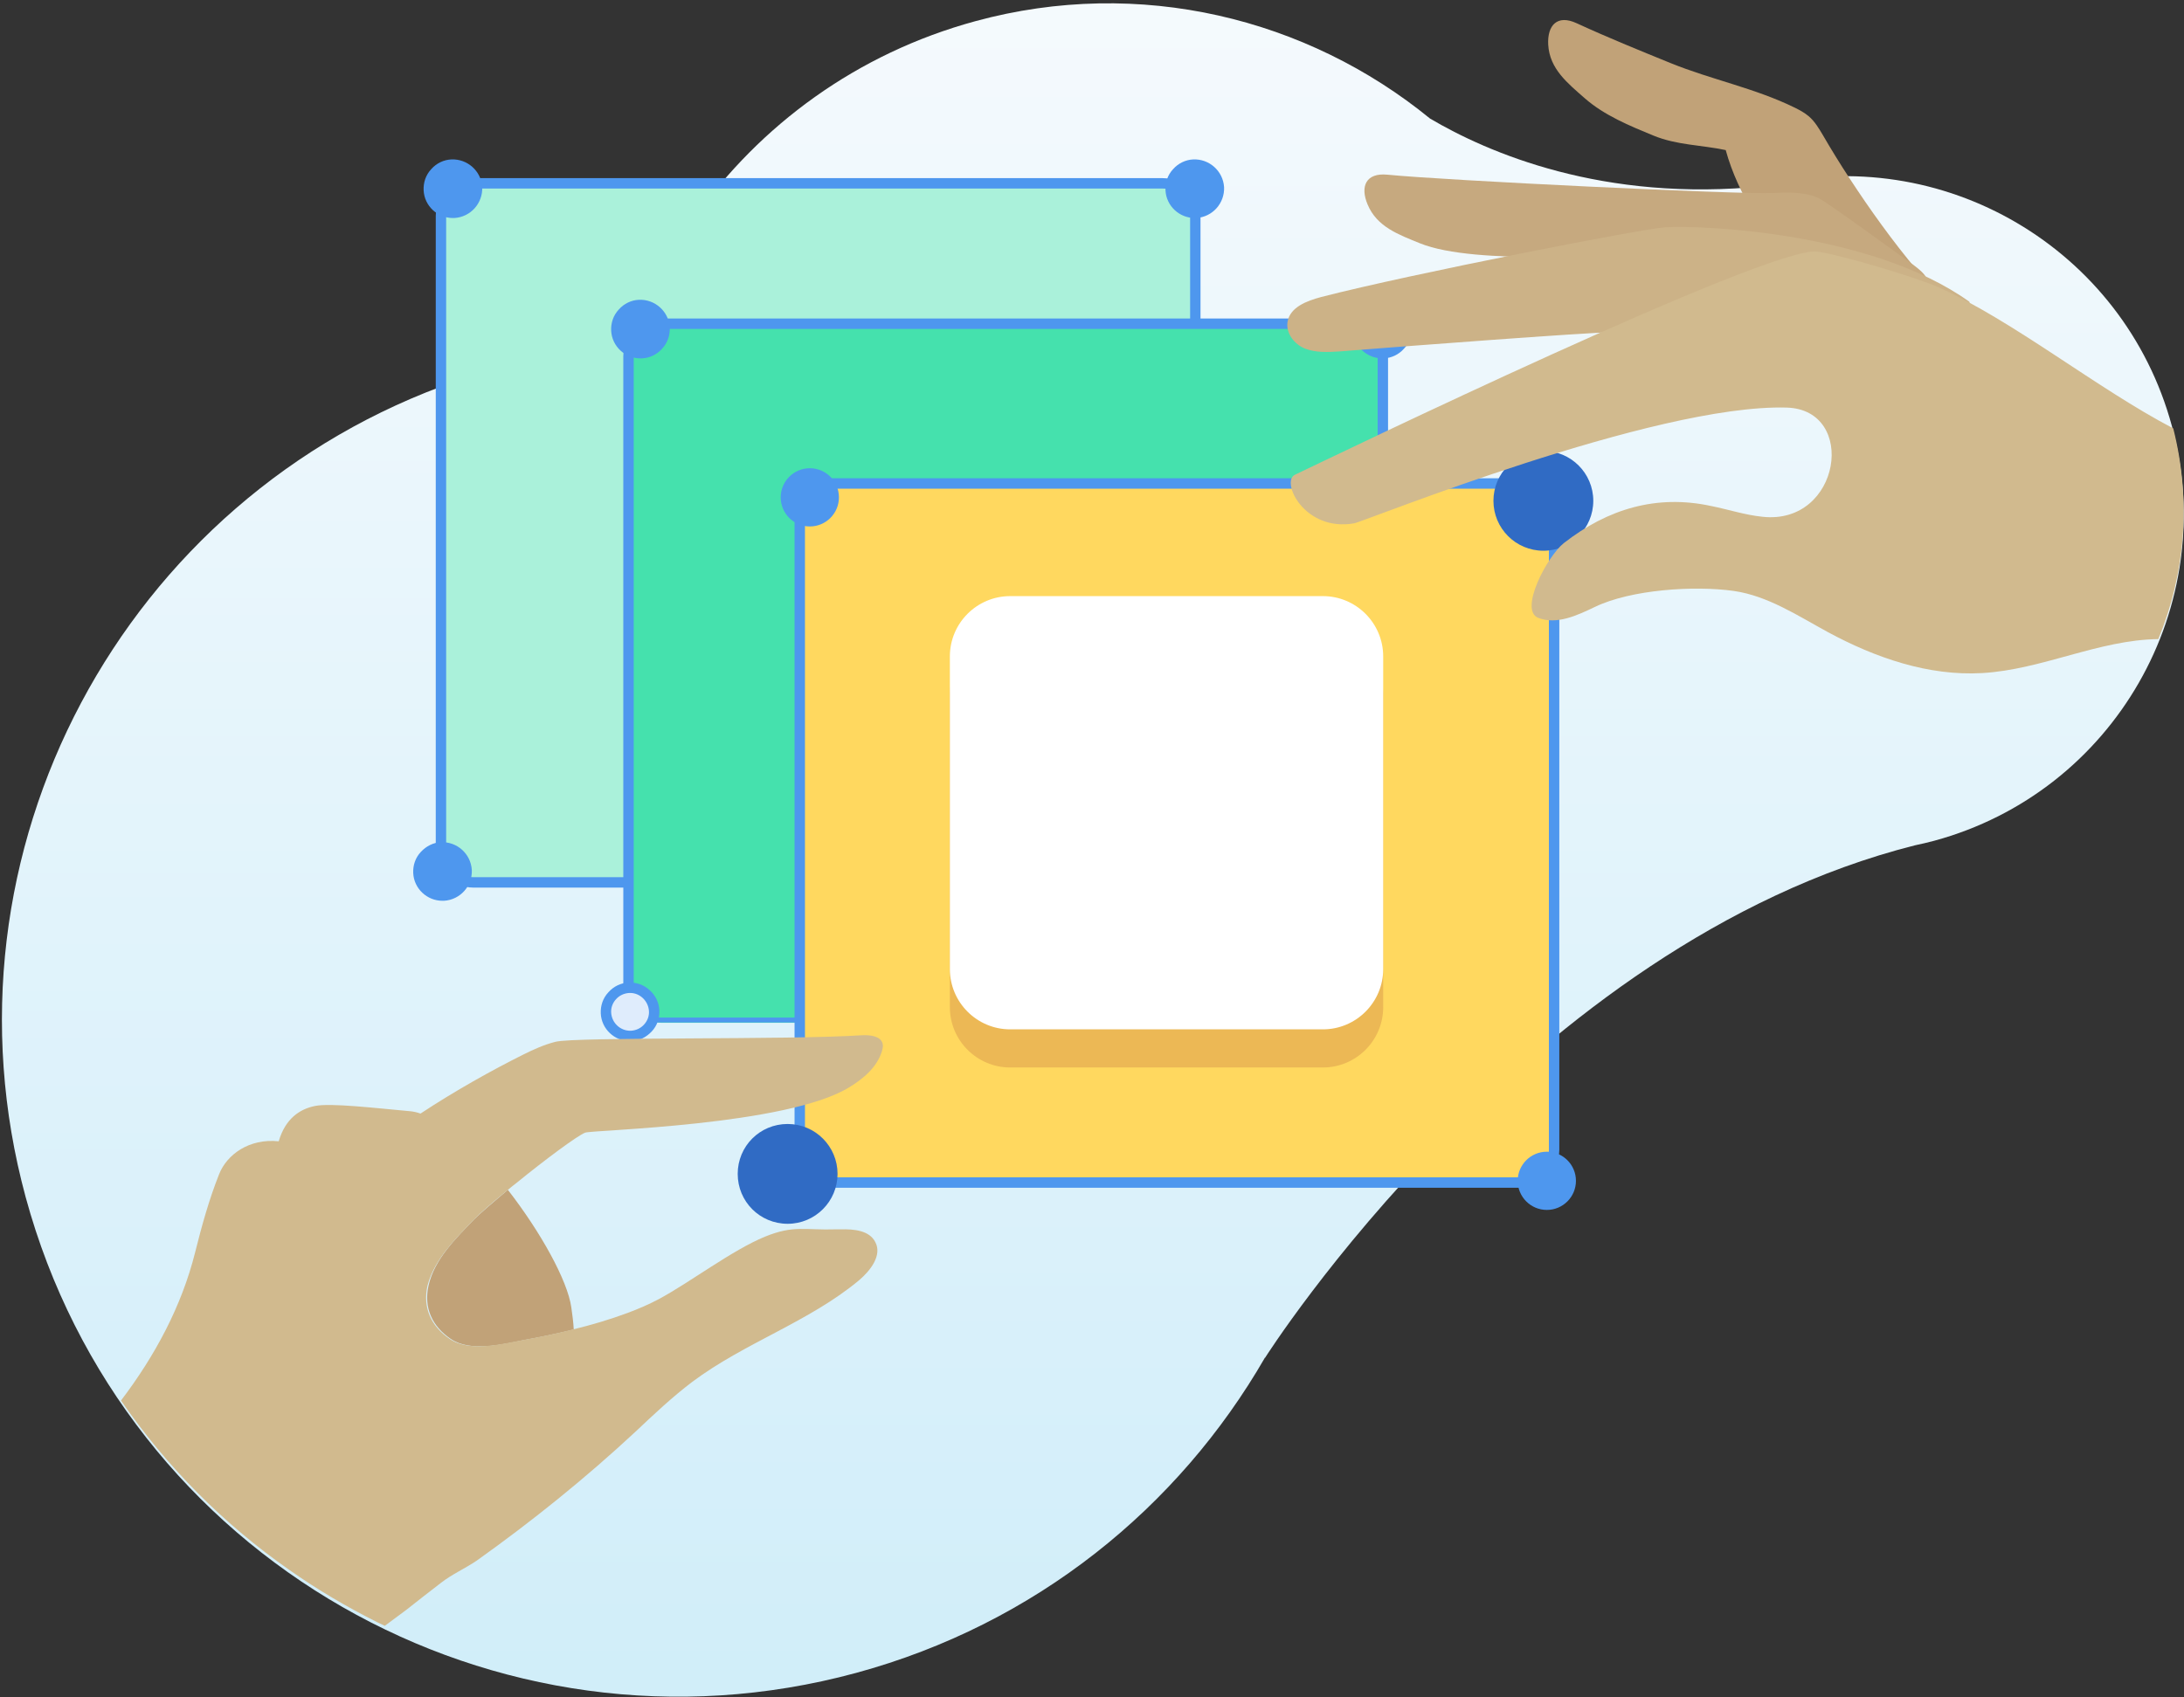
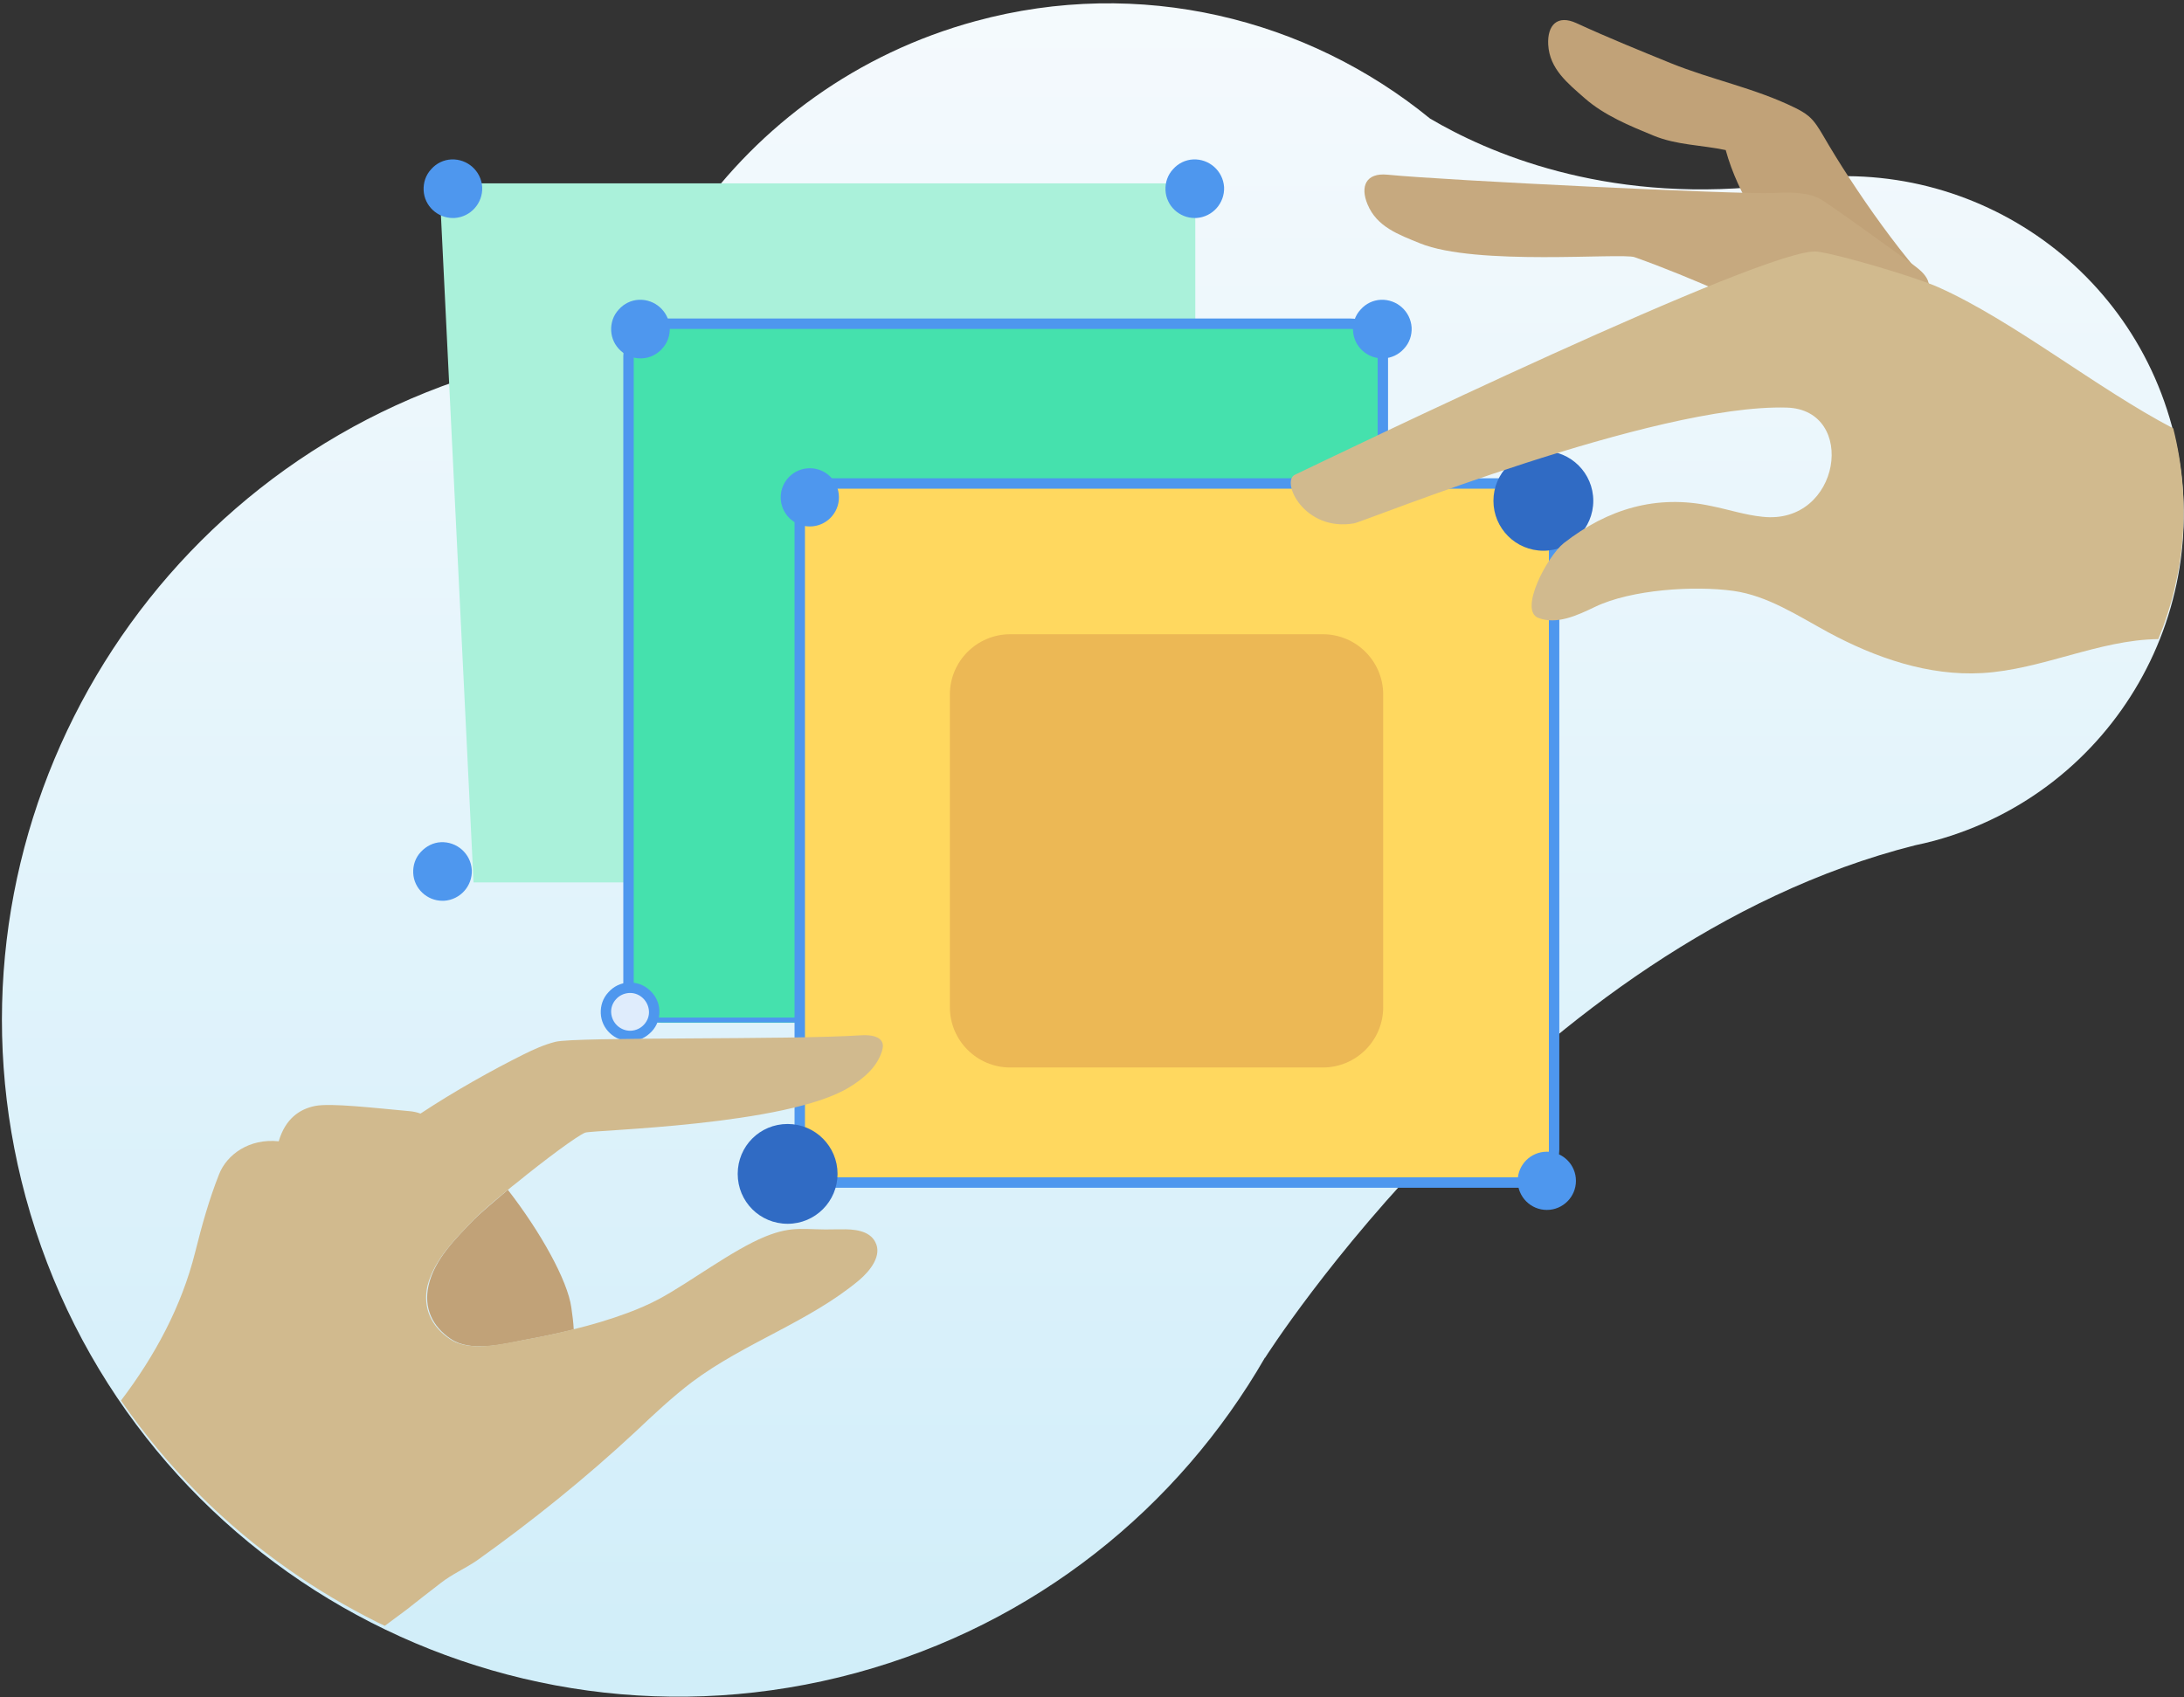
<svg xmlns="http://www.w3.org/2000/svg" width="220px" height="171px" viewBox="0 0 220 171" version="1.1">
  <rect x="0" y="0" width="220" height="171" fill="#333333" stroke="none" />
  <title>AppFramework_WebVisuals_USP_Scalability</title>
  <desc>Created with Sketch.</desc>
  <defs>
    <linearGradient x1="50.005%" y1="100.007%" x2="50.005%" y2="0.026%" id="linearGradient-1">
      <stop stop-color="#CFEDF9" offset="0%" />
      <stop stop-color="#F5FAFD" offset="100%" />
    </linearGradient>
  </defs>
  <g id="Apps-Framework-landig-page" stroke="none" stroke-width="1" fill="none" fill-rule="evenodd">
    <g id="Apps-Framework_for_Development" transform="translate(-690, -2668)" fill-rule="nonzero">
      <g id="Group-21" transform="translate(262, 2425)">
        <g id="Group-4">
          <g id="Group-27">
            <g id="AppFramework_WebVisuals_USP_Scalability" transform="translate(428, 243)">
              <path d="M218.778,42.917 C223.702,61.076 212.981,79.794 194.822,84.717 C194.194,84.892 193.53,85.032 192.902,85.171 C153.86,95.019 127.425,136.819 127.425,136.819 L127.425,136.784 C118.73,151.87 104.343,163.638 86.219,168.562 C49.902,178.41 12.467,156.968 2.584,120.616 C-6.844,85.835 12.432,50.006 46.025,38.378 C51.159,35.898 61.914,30.102 69.911,22 C76.546,12.606 86.324,5.378 98.267,2.13 C114.819,-2.375 131.686,1.851 144.048,11.943 C149.844,15.365 161.473,20.429 177.711,18.752 C195.66,14.317 213.924,25.003 218.778,42.917 Z" id="Path" fill="url(#linearGradient-1)" />
-               <path d="M117.089,88.908 L47.702,88.908 C45.886,88.908 44.419,87.441 44.419,85.625 L44.419,21.756 C44.419,19.94 45.886,18.473 47.702,18.473 L117.124,18.473 C118.94,18.473 120.406,19.94 120.406,21.756 L120.406,85.625 C120.371,87.441 118.905,88.908 117.089,88.908 Z" id="Path" fill="#AAF1DA" />
-               <path d="M117.089,89.432 L47.702,89.432 C45.606,89.432 43.895,87.721 43.895,85.625 L43.895,21.756 C43.895,19.66 45.606,17.949 47.702,17.949 L117.124,17.949 C119.219,17.949 120.93,19.66 120.93,21.756 L120.93,85.625 C120.895,87.721 119.184,89.432 117.089,89.432 Z M47.702,18.997 C46.165,18.997 44.943,20.219 44.943,21.756 L44.943,85.625 C44.943,87.162 46.165,88.384 47.702,88.384 L117.124,88.384 C118.66,88.384 119.883,87.162 119.883,85.625 L119.883,21.756 C119.883,20.219 118.66,18.997 117.124,18.997 L47.702,18.997 Z" id="Shape" fill="#4E97EE" />
+               <path d="M117.089,88.908 L47.702,88.908 L44.419,21.756 C44.419,19.94 45.886,18.473 47.702,18.473 L117.124,18.473 C118.94,18.473 120.406,19.94 120.406,21.756 L120.406,85.625 C120.371,87.441 118.905,88.908 117.089,88.908 Z" id="Path" fill="#AAF1DA" />
              <path d="M48.051,18.892 C48.121,20.219 47.108,21.371 45.746,21.441 C44.384,21.511 43.267,20.498 43.197,19.137 C43.127,17.775 44.14,16.657 45.502,16.587 C46.829,16.552 47.981,17.565 48.051,18.892 Z" id="Path" fill="#DFECFC" />
              <path d="M45.606,21.965 C44.07,21.965 42.743,20.743 42.673,19.171 C42.638,18.403 42.883,17.635 43.441,17.041 C43.965,16.448 44.698,16.098 45.467,16.063 C47.073,15.994 48.47,17.216 48.575,18.857 C48.644,20.463 47.422,21.86 45.781,21.965 C45.711,21.965 45.676,21.965 45.606,21.965 Z" id="Path" fill="#4E97EE" />
              <path d="M122.781,18.892 C122.851,20.219 121.838,21.371 120.476,21.441 C119.114,21.511 117.997,20.498 117.927,19.137 C117.857,17.775 118.87,16.657 120.232,16.587 C121.559,16.552 122.711,17.565 122.781,18.892 Z" id="Path" fill="#DFECFC" />
              <path d="M120.337,21.965 C118.8,21.965 117.473,20.743 117.403,19.171 C117.368,18.403 117.613,17.635 118.171,17.041 C118.695,16.448 119.429,16.098 120.197,16.063 C121.803,15.994 123.2,17.216 123.305,18.857 C123.375,20.463 122.152,21.86 120.511,21.965 C120.441,21.965 120.406,21.965 120.337,21.965 Z" id="Path" fill="#4E97EE" />
              <path d="M47.003,87.686 C47.073,89.013 46.06,90.165 44.698,90.235 C43.337,90.305 42.219,89.292 42.149,87.93 C42.079,86.568 43.092,85.451 44.454,85.381 C45.781,85.346 46.933,86.359 47.003,87.686 Z" id="Path" fill="#DFECFC" />
              <path d="M44.559,90.759 C43.022,90.759 41.695,89.537 41.625,87.965 C41.59,87.197 41.835,86.429 42.394,85.835 C42.952,85.241 43.651,84.892 44.419,84.857 C46.025,84.787 47.422,86.01 47.527,87.651 C47.597,89.257 46.375,90.654 44.733,90.759 C44.663,90.759 44.629,90.759 44.559,90.759 Z" id="Path" fill="#4E97EE" />
              <path d="M66.594,32.616 L136.016,32.616 C137.832,32.616 139.298,34.083 139.298,35.898 L139.298,99.768 C139.298,101.584 137.832,103.051 136.016,103.051 L66.594,103.051 C64.778,103.051 63.311,101.584 63.311,99.768 L63.311,35.898 C63.311,34.083 64.778,32.616 66.594,32.616 Z" id="Path" fill="#45E1AD" />
              <path d="M135.283,103.016 L65.895,103.016 C64.498,103.575 62.787,101.863 62.787,99.768 L62.787,35.898 C62.787,33.803 64.498,32.092 66.594,32.092 L136.016,32.092 C138.111,32.092 139.822,33.803 139.822,35.898 L139.822,99.768 C139.787,101.863 138.076,103.575 135.283,103.016 Z M66.594,33.14 C65.057,33.14 63.835,34.362 63.835,35.898 L63.835,99.768 C63.835,101.305 65.057,102.527 66.594,102.527 L136.016,102.527 C137.552,102.527 138.775,101.305 138.775,99.768 L138.775,35.898 C138.775,34.362 137.552,33.14 136.016,33.14 L66.594,33.14 Z" id="Shape" fill="#4E97EE" />
              <path d="M66.943,33.035 C67.013,34.362 66,35.514 64.638,35.584 C63.311,35.654 62.159,34.641 62.089,33.279 C62.019,31.952 63.032,30.8 64.394,30.73 C65.721,30.66 66.873,31.708 66.943,33.035 Z" id="Path" fill="#DFECFC" />
              <path d="M64.498,36.108 C62.962,36.108 61.635,34.886 61.565,33.314 C61.53,32.546 61.775,31.778 62.333,31.184 C62.857,30.59 63.59,30.241 64.359,30.206 C65.965,30.137 67.362,31.359 67.467,33 C67.502,33.768 67.257,34.537 66.698,35.13 C66.175,35.724 65.441,36.073 64.673,36.108 C64.603,36.108 64.568,36.108 64.498,36.108 Z" id="Path" fill="#4E97EE" />
              <path d="M141.673,33.035 C141.743,34.362 140.73,35.514 139.368,35.584 C138.041,35.654 136.889,34.641 136.819,33.279 C136.749,31.952 137.762,30.8 139.124,30.73 C140.451,30.66 141.603,31.708 141.673,33.035 Z" id="Path" fill="#DFECFC" />
              <path d="M139.229,36.108 C137.692,36.108 136.365,34.886 136.295,33.314 C136.26,32.546 136.505,31.778 137.063,31.184 C137.587,30.59 138.321,30.241 139.089,30.206 C140.695,30.137 142.092,31.359 142.197,33 C142.232,33.768 141.987,34.537 141.429,35.13 C140.905,35.724 140.171,36.073 139.403,36.108 C139.333,36.108 139.298,36.108 139.229,36.108 Z" id="Path" fill="#4E97EE" />
              <path d="M65.895,101.829 C65.965,103.156 64.952,104.308 63.59,104.378 C62.263,104.448 61.111,103.435 61.041,102.073 C60.971,100.711 61.984,99.594 63.346,99.524 C64.673,99.454 65.825,100.502 65.895,101.829 Z" id="Path" fill="#DFECFC" />
              <path d="M63.451,104.902 C61.914,104.902 60.587,103.679 60.517,102.108 C60.483,101.34 60.727,100.571 61.286,99.978 C61.81,99.384 62.543,99.035 63.311,99 C64.079,98.965 64.848,99.21 65.441,99.768 C66.035,100.292 66.384,101.025 66.419,101.794 C66.454,102.562 66.21,103.33 65.651,103.924 C65.092,104.517 64.394,104.867 63.625,104.902 C63.556,104.902 63.521,104.902 63.451,104.902 Z M63.486,100.048 C63.451,100.048 63.416,100.048 63.381,100.048 C62.857,100.083 62.403,100.292 62.054,100.676 C61.705,101.06 61.53,101.549 61.565,102.038 C61.635,103.086 62.508,103.889 63.556,103.854 C64.079,103.819 64.533,103.61 64.883,103.225 C65.232,102.841 65.406,102.352 65.371,101.863 C65.302,100.851 64.463,100.048 63.486,100.048 Z" id="Shape" fill="#4E97EE" />
              <path d="M153.232,119.149 L83.844,119.149 C82.029,119.149 80.562,117.683 80.562,115.867 L80.562,51.997 C80.562,50.181 82.029,48.714 83.844,48.714 L153.267,48.714 C155.083,48.714 156.549,50.181 156.549,51.997 L156.549,115.867 C156.514,117.683 155.048,119.149 153.232,119.149 Z" id="Path" fill="#FFD85F" />
              <path d="M153.232,119.673 L83.844,119.673 C81.749,119.673 80.038,117.962 80.038,115.867 L80.038,51.997 C80.038,49.902 81.749,48.19 83.844,48.19 L153.267,48.19 C155.362,48.19 157.073,49.902 157.073,51.997 L157.073,115.867 C157.038,117.962 155.327,119.673 153.232,119.673 Z M83.844,49.238 C82.308,49.238 81.086,50.46 81.086,51.997 L81.086,115.867 C81.086,117.403 82.308,118.625 83.844,118.625 L153.267,118.625 C154.803,118.625 156.025,117.403 156.025,115.867 L156.025,51.997 C156.025,50.46 154.803,49.238 153.267,49.238 L83.844,49.238 Z" id="Shape" fill="#4E97EE" />
              <circle id="Oval" fill="#306BC4" cx="155.467" cy="50.46" r="5.029" />
              <circle id="Oval" fill="#DFECFC" cx="81.575" cy="50.111" r="2.41" />
              <circle id="Oval" fill="#4E97EE" cx="81.575" cy="50.111" r="2.933" />
              <circle id="Oval" fill="#DFECFC" cx="155.816" cy="118.975" r="2.41" />
              <circle id="Oval" fill="#4E97EE" cx="155.816" cy="118.975" r="2.933" />
              <path d="M84.368,118.276 C84.368,121.035 82.133,123.305 79.34,123.305 C76.546,123.305 74.311,121.07 74.311,118.276 C74.311,115.483 76.546,113.248 79.34,113.248 C82.133,113.248 84.368,115.517 84.368,118.276 Z" id="Path" fill="#306BC4" />
              <path d="M133.257,107.556 L101.759,107.556 C98.406,107.556 95.683,104.832 95.683,101.479 L95.683,69.981 C95.683,66.629 98.406,63.905 101.759,63.905 L133.257,63.905 C136.61,63.905 139.333,66.629 139.333,69.981 L139.333,101.479 C139.333,104.832 136.61,107.556 133.257,107.556 Z" id="Path" fill="#ECB855" />
-               <path d="M133.257,103.714 L101.759,103.714 C98.406,103.714 95.683,100.99 95.683,97.638 L95.683,66.14 C95.683,62.787 98.406,60.063 101.759,60.063 L133.257,60.063 C136.61,60.063 139.333,62.787 139.333,66.14 L139.333,97.638 C139.333,100.99 136.61,103.714 133.257,103.714 Z" id="Path" fill="#FFFFFF" />
              <path d="M195.137,33.314 C196.324,33.279 198.454,34.502 198.384,33.524 C198.349,33.14 198.21,32.79 198.035,32.441 L195.137,33.314 Z" id="Path" fill="#C1A278" />
              <path d="M183.648,13.654 C183.229,12.956 182.81,12.222 182.181,11.698 C181.762,11.349 181.308,11.105 180.819,10.86 C176.768,8.87 172.403,8.032 168.283,6.356 C165.105,5.063 161.927,3.771 158.819,2.34 C156.863,1.432 155.851,2.549 155.956,4.505 C156.095,6.949 157.911,8.381 159.657,9.917 C161.613,11.629 164.162,12.676 166.537,13.654 C168.911,14.632 171.356,14.597 173.835,15.121 C175.092,19.695 177.921,23.676 180.679,27.517 C181.238,28.286 181.832,29.089 182.67,29.543 C183.263,29.857 183.962,29.962 184.625,30.102 C189.025,30.8 193.425,31.533 197.825,32.232 C197.476,31.708 196.952,31.254 196.498,30.835 C192.133,26.819 186.651,18.857 183.648,13.654 Z" id="Path" fill="#C1A278" />
              <path d="M195.137,33.314 C194.927,33.314 194.752,33.384 194.613,33.489 L195.137,33.314 Z" id="Path" fill="#C1A278" />
              <path d="M197.895,32.267 C197.93,32.337 198,32.406 198.035,32.476 L198.419,32.371 C198.244,32.302 198.07,32.267 197.895,32.267 Z" id="Path" fill="#C1A278" />
              <path d="M182.565,33.244 L182.67,33.21 C182.635,33.175 182.565,33.175 182.565,33.244 Z" id="Path" fill="#C6A97F" />
              <path d="M194.194,28.251 C193.914,27.587 193.321,27.133 192.727,26.679 C190.143,24.829 183.822,20.219 183.159,19.94 C181.727,19.311 180.086,19.381 178.514,19.451 C174.987,19.59 145.759,18.194 139.752,17.6 C137.587,17.39 136.994,18.787 137.762,20.603 C138.705,22.873 140.905,23.641 143.035,24.514 C148.692,26.819 163.324,25.457 164.651,25.911 C170.657,28.041 176.419,30.8 182.286,33.384 C182.425,33.454 182.635,33.524 182.775,33.384 C182.844,33.314 182.775,33.21 182.705,33.175 L182.6,33.21 C182.6,33.14 182.67,33.14 182.705,33.175 L183.717,32.756 C183.613,33.768 184.59,34.641 185.603,34.781 C186.616,34.921 187.594,34.502 188.537,34.083 C189.689,33.524 190.771,32.93 191.854,32.267 C192.587,31.813 193.286,31.324 193.775,30.66 C194.263,29.962 194.508,29.054 194.194,28.251 Z" id="Path" fill="#C6A97F" />
-               <path d="M198.349,30.381 C188.571,23.397 171.495,22.663 167.689,22.908 C165.454,23.048 142.302,27.552 133.083,29.927 C131.651,30.311 129.94,30.94 129.695,32.441 C129.521,33.594 130.394,34.711 131.476,35.13 C132.559,35.549 133.781,35.479 134.933,35.41 C141.01,34.921 160.006,33.489 162.137,33.489 C164.406,33.489 177.013,33.489 182.46,33.21 L189.689,36.981 C191.924,36.771 199.083,30.905 198.349,30.381 Z" id="Path" fill="#CCB287" />
              <path d="M183.054,25.352 C178.27,24.724 134.095,46.095 130.429,47.841 C128.997,48.54 131.406,53.603 136.4,52.73 C137.517,52.521 166.641,40.683 179.981,41.067 C187.14,41.276 185.429,52.94 177.537,52.067 C175.79,51.892 174.114,51.333 172.368,50.984 C166.886,49.797 161.962,51.263 157.527,54.721 C155.851,56.048 152.952,61.53 154.978,62.263 C156.829,62.962 158.854,62.019 160.67,61.146 C164.302,59.4 170.657,58.981 174.638,59.54 C178.06,60.029 181.063,62.019 184.137,63.695 C188.921,66.279 194.263,68.13 199.676,67.816 C205.717,67.467 211.41,64.463 217.416,64.394 C220.105,57.863 220.768,50.495 218.917,43.162 C211.235,39.146 202.784,32.302 195.276,28.949 C193.111,27.971 185.429,25.667 183.054,25.352 Z" id="Path" fill="#D1BA8E" />
              <path d="M47.771,122.851 C45.921,124.771 43.756,126.867 43.162,129.556 C42.673,131.79 43.546,133.641 45.397,134.898 C47.387,136.26 50.635,135.457 52.87,135.003 C54.441,134.724 56.117,134.375 57.794,133.956 C57.759,133.222 57.654,132.454 57.549,131.721 C57.165,128.997 54.441,124.108 51.159,119.883 C49.622,121.175 48.33,122.292 47.771,122.851 Z" id="Path" fill="#C1A278" />
              <path d="M47.771,122.851 C48.33,122.257 49.622,121.14 51.124,119.917 C51.403,119.673 51.717,119.429 52.032,119.184 C54.86,116.879 58.143,114.435 58.946,114.121 C59.784,113.841 79.27,113.422 85.556,109.546 C86.987,108.673 88.349,107.521 88.838,105.914 C88.908,105.67 88.978,105.39 88.908,105.146 C88.698,104.378 87.651,104.273 86.848,104.308 C79.444,104.797 57.968,104.448 55.943,104.971 C54.825,105.251 53.743,105.74 52.695,106.263 C49.552,107.835 45.851,109.895 42.359,112.2 C41.975,112.06 41.625,111.99 41.241,111.956 C37.749,111.641 33.314,111.117 31.743,111.432 C30.171,111.746 28.74,112.724 28.076,114.994 C25.073,114.679 22.838,116.356 22.07,118.311 C21.057,120.86 20.324,123.514 19.66,126.168 C18.298,131.616 15.61,136.61 12.187,141.114 C16.832,147.854 22.594,153.616 29.159,158.19 C31.987,160.181 34.956,161.927 38.029,163.463 C38.273,163.568 38.517,163.708 38.762,163.813 C39.495,163.289 40.194,162.73 40.927,162.206 C42.079,161.298 43.232,160.39 44.419,159.483 C45.537,158.61 46.829,158.051 48.016,157.248 C53.603,153.267 58.981,148.937 64.01,144.257 C65.86,142.511 67.711,140.765 69.737,139.229 C75.01,135.283 81.505,133.187 86.533,128.997 C87.686,128.019 88.873,126.483 88.175,125.156 C87.581,123.968 86.01,123.829 84.683,123.863 C84.543,123.863 84.368,123.863 84.229,123.863 C81.051,123.968 80.003,123.41 77.07,124.597 C73.752,125.959 69.562,129.171 66.384,130.883 C65.406,131.406 64.359,131.86 63.241,132.279 C61.46,132.943 59.575,133.502 57.689,133.956 C56.013,134.375 54.337,134.724 52.765,135.003 C50.53,135.422 47.283,136.26 45.292,134.898 C43.441,133.641 42.568,131.79 43.057,129.556 C43.756,126.867 45.921,124.771 47.771,122.851 Z" id="Path" fill="#D1BA8E" />
            </g>
          </g>
        </g>
      </g>
    </g>
  </g>
</svg>